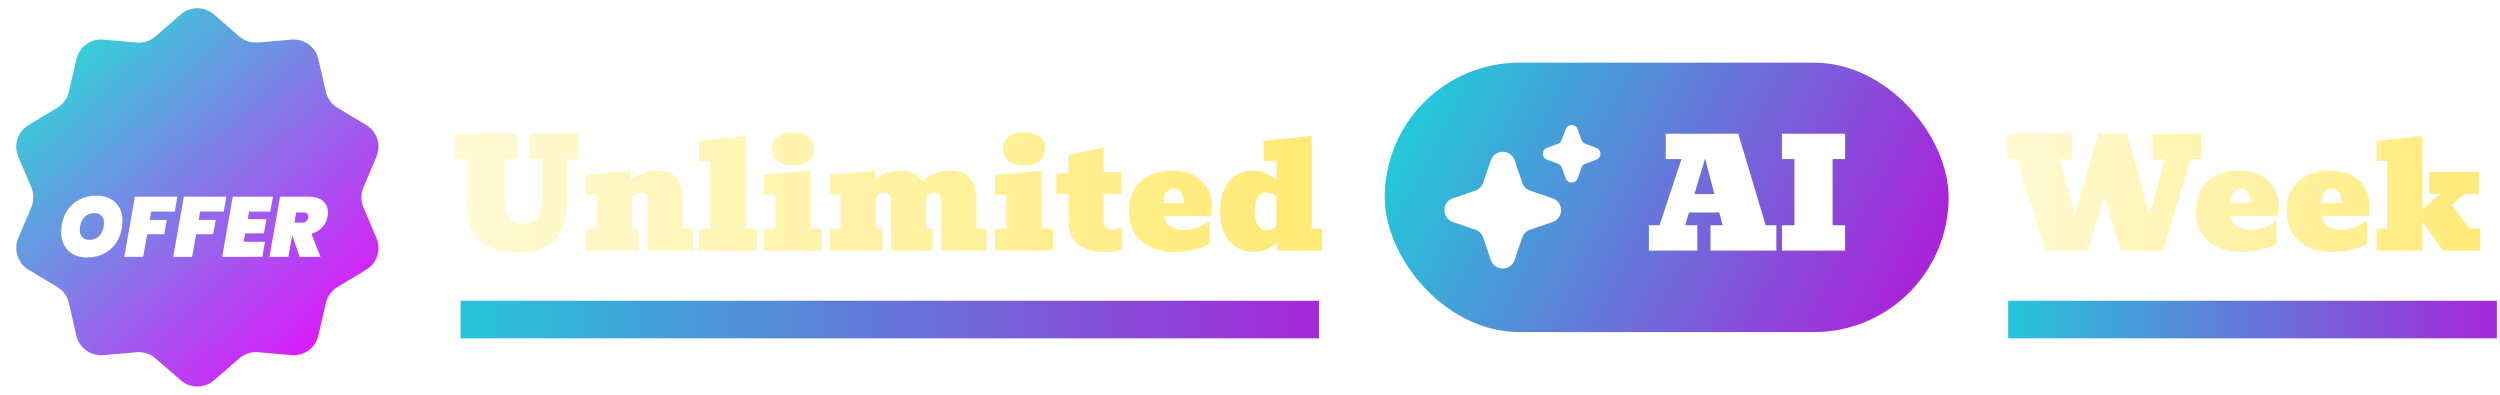
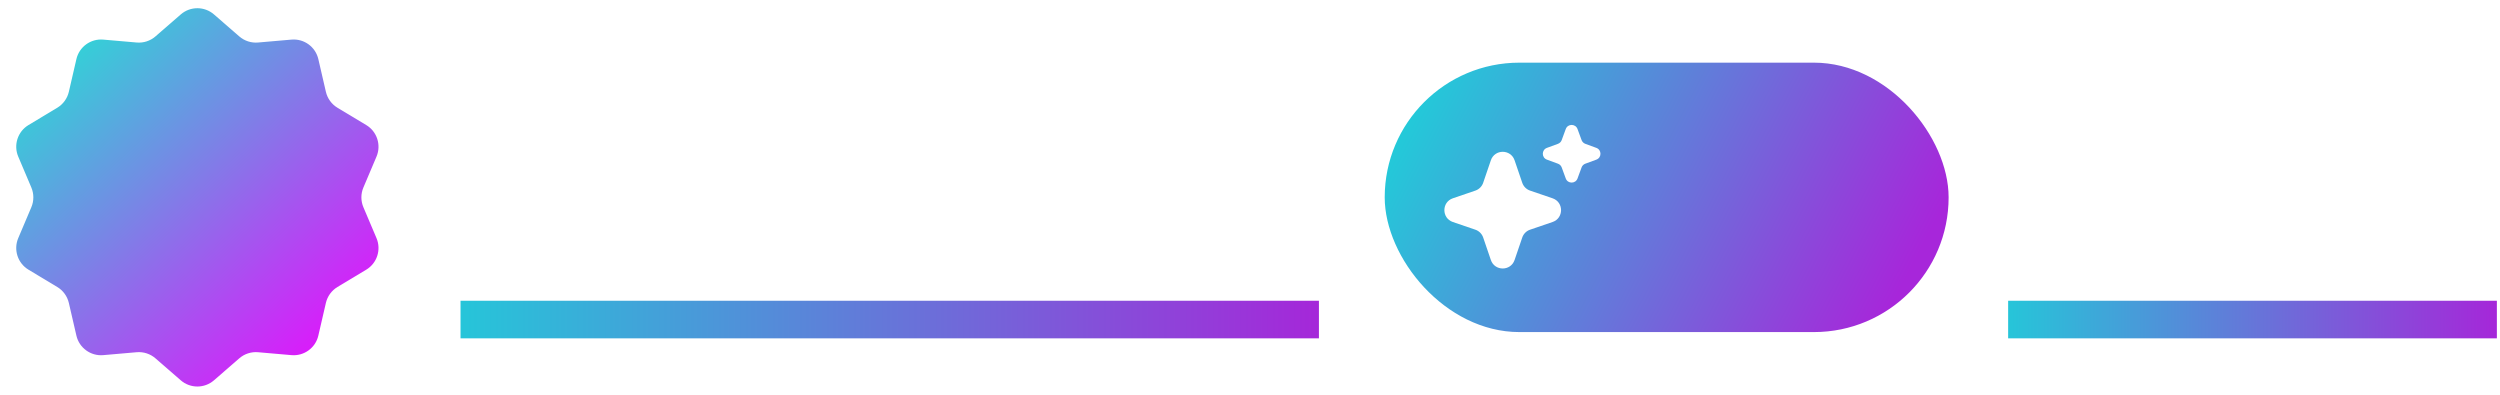
<svg xmlns="http://www.w3.org/2000/svg" width="399" height="63" viewBox="0 0 399 63" fill="none">
  <path d="M28.852 2.301C30.371 0.981 32.629 0.981 34.148 2.301L38.189 5.811C39.015 6.529 40.098 6.881 41.188 6.785L46.52 6.321C48.525 6.146 50.352 7.474 50.806 9.434L52.011 14.649C52.258 15.715 52.927 16.636 53.865 17.2L58.452 19.958C60.176 20.995 60.874 23.143 60.089 24.996L57.999 29.923C57.571 30.931 57.571 32.069 57.999 33.077L60.089 38.004C60.874 39.857 60.176 42.005 58.452 43.042L53.865 45.8C52.927 46.364 52.258 47.285 52.011 48.351L50.806 53.566C50.352 55.526 48.525 56.854 46.52 56.679L41.188 56.215C40.098 56.12 39.015 56.471 38.189 57.189L34.148 60.699C32.629 62.019 30.371 62.019 28.852 60.699L24.811 57.189C23.985 56.471 22.902 56.12 21.812 56.215L16.48 56.679C14.475 56.854 12.648 55.526 12.194 53.566L10.989 48.351C10.742 47.285 10.073 46.364 9.135 45.8L4.548 43.042C2.824 42.005 2.126 39.857 2.912 38.004L5.001 33.077C5.429 32.069 5.429 30.931 5.001 29.923L2.912 24.996C2.126 23.143 2.824 20.995 4.548 19.958L9.135 17.2C10.073 16.636 10.742 15.715 10.989 14.649L12.194 9.434C12.648 7.474 14.475 6.146 16.48 6.321L21.812 6.785C22.902 6.881 23.985 6.529 24.811 5.811L28.852 2.301Z" fill="url(#paint0_linear_9524_42907)" />
-   <path d="M82.734 40.34C80.102 40.34 78.059 39.676 76.606 38.348C75.16 37.02 74.438 34.895 74.438 31.973V25.387H72.562V21.344H82.465V25.387H80.531V31.984C80.531 34.453 81.555 35.688 83.602 35.688C84.578 35.688 85.305 35.367 85.781 34.727C86.266 34.086 86.508 33.172 86.508 31.984V25.387H84.574V21.344H92.297V25.387H90.422V32.441C90.422 37.707 87.859 40.34 82.734 40.34ZM93.504 40V36.484H95.203V31.105H93.504V27.906L100.711 27.215V28.809C101.195 28.301 101.801 27.91 102.527 27.637C103.254 27.355 104.035 27.215 104.871 27.215C106.285 27.215 107.32 27.617 107.977 28.422C108.641 29.219 108.973 30.422 108.973 32.031V36.484H110.613V40H103.348V32.031C103.348 31.578 103.25 31.25 103.055 31.047C102.859 30.836 102.602 30.73 102.281 30.73C102.016 30.73 101.75 30.809 101.484 30.965C101.227 31.121 101.008 31.336 100.828 31.609V36.484H101.883V40H93.504ZM111.539 40V36.484H113.355V25.68H111.539V22.48L118.98 21.719V36.484H120.797V40H111.539ZM121.934 40V36.484H123.75V31.105H121.934V27.906L129.375 27.215V36.484H131.191V40H121.934ZM126.562 26.43C125.539 26.43 124.719 26.184 124.102 25.691C123.492 25.199 123.188 24.547 123.188 23.734C123.188 22.922 123.492 22.281 124.102 21.812C124.711 21.336 125.535 21.098 126.574 21.098C127.637 21.098 128.461 21.328 129.047 21.789C129.641 22.25 129.938 22.898 129.938 23.734C129.938 24.562 129.633 25.219 129.023 25.703C128.422 26.188 127.602 26.43 126.562 26.43ZM132.457 40V36.484H134.156V31.105H132.457V27.906L139.664 27.215V28.75C140.148 28.258 140.75 27.879 141.469 27.613C142.188 27.348 142.953 27.215 143.766 27.215C145.406 27.215 146.547 27.785 147.188 28.926C147.789 28.379 148.473 27.957 149.238 27.66C150.012 27.363 150.785 27.215 151.559 27.215C153.059 27.215 154.145 27.609 154.816 28.398C155.496 29.188 155.836 30.383 155.836 31.984V36.484H157.477V40H150.211V31.984C150.211 31.547 150.113 31.23 149.918 31.035C149.73 30.832 149.492 30.73 149.203 30.73C148.969 30.73 148.723 30.801 148.465 30.941C148.207 31.082 147.988 31.285 147.809 31.551V36.484H148.863V40H142.184V31.984C142.184 31.547 142.086 31.23 141.891 31.035C141.703 30.832 141.465 30.73 141.176 30.73C140.941 30.73 140.695 30.801 140.438 30.941C140.18 31.082 139.961 31.285 139.781 31.551V36.484H140.836V40H132.457ZM158.801 40V36.484H160.617V31.105H158.801V27.906L166.242 27.215V36.484H168.059V40H158.801ZM163.43 26.43C162.406 26.43 161.586 26.184 160.969 25.691C160.359 25.199 160.055 24.547 160.055 23.734C160.055 22.922 160.359 22.281 160.969 21.812C161.578 21.336 162.402 21.098 163.441 21.098C164.504 21.098 165.328 21.328 165.914 21.789C166.508 22.25 166.805 22.898 166.805 23.734C166.805 24.562 166.5 25.219 165.891 25.703C165.289 26.188 164.469 26.43 163.43 26.43ZM176.32 40.211C174.469 40.211 173.039 39.789 172.031 38.945C171.023 38.094 170.52 36.863 170.52 35.254V30.953H168.586V27.754L170.52 27.566V24.754L176.145 23.523V27.438H178.98V30.953H176.145V35.137C176.145 35.605 176.258 35.973 176.484 36.238C176.719 36.496 177.07 36.625 177.539 36.625C177.812 36.625 178.043 36.602 178.23 36.555C178.426 36.5 178.609 36.445 178.781 36.391L179.098 36.531V39.883C178.652 39.984 178.203 40.062 177.75 40.117C177.305 40.18 176.828 40.211 176.32 40.211ZM187.605 40.211C185.285 40.211 183.465 39.629 182.145 38.465C180.832 37.293 180.176 35.672 180.176 33.602C180.176 32.297 180.461 31.168 181.031 30.215C181.609 29.262 182.414 28.527 183.445 28.012C184.477 27.488 185.676 27.227 187.043 27.227C188.379 27.227 189.523 27.473 190.477 27.965C191.43 28.449 192.156 29.129 192.656 30.004C193.164 30.871 193.418 31.875 193.418 33.016C193.418 33.281 193.406 33.539 193.383 33.789C193.359 34.031 193.332 34.254 193.301 34.457H185.766C185.898 35.254 186.258 35.828 186.844 36.18C187.438 36.523 188.16 36.695 189.012 36.695C189.73 36.695 190.414 36.57 191.062 36.32C191.719 36.062 192.273 35.742 192.727 35.359L193.043 35.5V38.863C192.668 39.121 192.184 39.352 191.59 39.555C190.996 39.758 190.352 39.918 189.656 40.035C188.969 40.152 188.285 40.211 187.605 40.211ZM187.348 30.109C186.824 30.109 186.43 30.312 186.164 30.719C185.898 31.125 185.75 31.691 185.719 32.418H188.977C188.945 31.691 188.797 31.125 188.531 30.719C188.273 30.312 187.879 30.109 187.348 30.109ZM200.191 40.211C199.059 40.211 198.082 39.941 197.262 39.402C196.441 38.863 195.812 38.105 195.375 37.129C194.938 36.145 194.719 35 194.719 33.695C194.719 32.383 194.934 31.242 195.363 30.273C195.793 29.305 196.395 28.555 197.168 28.023C197.949 27.492 198.859 27.227 199.898 27.227C201.242 27.227 202.516 27.715 203.719 28.691V25.68H201.668V22.48L209.344 21.719V36.484H210.984V40H203.836V38.688C203.352 39.148 202.789 39.52 202.148 39.801C201.508 40.074 200.855 40.211 200.191 40.211ZM202.008 36.707C202.305 36.707 202.609 36.66 202.922 36.566C203.242 36.473 203.508 36.352 203.719 36.203V31.27C203.508 31.113 203.242 30.984 202.922 30.883C202.609 30.781 202.305 30.73 202.008 30.73C201.461 30.73 201.031 30.992 200.719 31.516C200.414 32.039 200.262 32.77 200.262 33.707C200.262 34.645 200.414 35.379 200.719 35.91C201.031 36.441 201.461 36.707 202.008 36.707Z" fill="url(#paint1_linear_9524_42907)" />
  <rect x="221" y="10" width="90" height="43" rx="21.5" fill="url(#paint2_linear_9524_42907)" />
  <path d="M249.895 20.594C250.216 19.721 251.452 19.721 251.773 20.594L252.421 22.359C252.522 22.634 252.739 22.851 253.015 22.953L254.779 23.601C255.653 23.922 255.653 25.157 254.779 25.478L253.015 26.127C252.739 26.228 252.522 26.445 252.421 26.72L251.773 28.485C251.452 29.358 250.216 29.358 249.895 28.485L249.247 26.72C249.146 26.445 248.929 26.228 248.653 26.127L246.889 25.478C246.015 25.157 246.015 23.922 246.889 23.601L248.653 22.953C248.929 22.851 249.146 22.634 249.247 22.359L249.895 20.594Z" fill="white" />
  <path d="M237.941 25.582C238.558 23.777 241.11 23.777 241.727 25.582L242.953 29.174C243.153 29.76 243.614 30.22 244.2 30.42L247.791 31.647C249.596 32.263 249.596 34.816 247.791 35.432L244.2 36.659C243.614 36.859 243.153 37.319 242.953 37.905L241.727 41.497C241.11 43.302 238.558 43.302 237.941 41.497L236.715 37.905C236.515 37.319 236.054 36.859 235.468 36.659L231.876 35.432C230.072 34.816 230.072 32.263 231.876 31.647L235.468 30.42C236.054 30.22 236.515 29.76 236.715 29.174L237.941 25.582Z" fill="white" />
-   <path d="M263.164 40V35.957H264.863L268.367 25.387H265.848V21.344H277.426L281.809 35.957H283.508V40H272.996V35.957H274.93L274.391 33.906H269.562L268.953 35.957H270.887V40H263.164ZM270.43 30.977H273.617L272.129 25.281L270.43 30.977ZM284.398 40V35.957H286.391V25.387H284.398V21.344H294.477V25.387H292.484V35.957H294.477V40H284.398Z" fill="white" />
  <rect x="320.5" y="48" width="78" height="6" fill="url(#paint3_linear_9524_42907)" />
  <rect x="73.5" y="48" width="137" height="6" fill="url(#paint4_linear_9524_42907)" />
-   <path d="M326.352 40L321.922 25.387H320.223V21.344H330.699V25.387H328.766L331.133 34.246L334.859 21.344H339.465L343.051 34.375L345.512 25.387H343.566V21.344H351.324V25.387H349.625L345.195 40H338.469L335.855 31.223L333.195 40H326.352ZM357.887 40.211C355.566 40.211 353.746 39.629 352.426 38.465C351.113 37.293 350.457 35.672 350.457 33.602C350.457 32.297 350.742 31.168 351.312 30.215C351.891 29.262 352.695 28.527 353.727 28.012C354.758 27.488 355.957 27.227 357.324 27.227C358.66 27.227 359.805 27.473 360.758 27.965C361.711 28.449 362.438 29.129 362.938 30.004C363.445 30.871 363.699 31.875 363.699 33.016C363.699 33.281 363.688 33.539 363.664 33.789C363.641 34.031 363.613 34.254 363.582 34.457H356.047C356.18 35.254 356.539 35.828 357.125 36.18C357.719 36.523 358.441 36.695 359.293 36.695C360.012 36.695 360.695 36.57 361.344 36.32C362 36.062 362.555 35.742 363.008 35.359L363.324 35.5V38.863C362.949 39.121 362.465 39.352 361.871 39.555C361.277 39.758 360.633 39.918 359.938 40.035C359.25 40.152 358.566 40.211 357.887 40.211ZM357.629 30.109C357.105 30.109 356.711 30.312 356.445 30.719C356.18 31.125 356.031 31.691 356 32.418H359.258C359.227 31.691 359.078 31.125 358.812 30.719C358.555 30.312 358.16 30.109 357.629 30.109ZM372.371 40.211C370.051 40.211 368.23 39.629 366.91 38.465C365.598 37.293 364.941 35.672 364.941 33.602C364.941 32.297 365.227 31.168 365.797 30.215C366.375 29.262 367.18 28.527 368.211 28.012C369.242 27.488 370.441 27.227 371.809 27.227C373.145 27.227 374.289 27.473 375.242 27.965C376.195 28.449 376.922 29.129 377.422 30.004C377.93 30.871 378.184 31.875 378.184 33.016C378.184 33.281 378.172 33.539 378.148 33.789C378.125 34.031 378.098 34.254 378.066 34.457H370.531C370.664 35.254 371.023 35.828 371.609 36.18C372.203 36.523 372.926 36.695 373.777 36.695C374.496 36.695 375.18 36.57 375.828 36.32C376.484 36.062 377.039 35.742 377.492 35.359L377.809 35.5V38.863C377.434 39.121 376.949 39.352 376.355 39.555C375.762 39.758 375.117 39.918 374.422 40.035C373.734 40.152 373.051 40.211 372.371 40.211ZM372.113 30.109C371.59 30.109 371.195 30.312 370.93 30.719C370.664 31.125 370.516 31.691 370.484 32.418H373.742C373.711 31.691 373.562 31.125 373.297 30.719C373.039 30.312 372.645 30.109 372.113 30.109ZM379.297 40V36.484H380.996V25.68H379.297V22.48L386.621 21.719V33.367L389.492 30.953H387.688V27.438H395.609V30.953H393.383L391.344 32.664L394.098 36.484H395.855V40H389.902L386.621 35.348V40H379.297Z" fill="url(#paint5_linear_9524_42907)" />
  <g filter="url(#filter0_d_9524_42907)">
-     <path d="M13.844 35.095C13.029 35.095 12.314 34.928 11.698 34.593C11.082 34.258 10.607 33.787 10.272 33.18C9.937 32.565 9.77 31.863 9.77 31.075C9.77 29.926 10.005 28.912 10.476 28.034C10.956 27.146 11.621 26.458 12.472 25.969C13.332 25.471 14.319 25.222 15.432 25.222C16.265 25.222 16.99 25.39 17.605 25.725C18.23 26.051 18.71 26.517 19.045 27.124C19.38 27.721 19.547 28.414 19.547 29.201C19.547 30.342 19.307 31.361 18.828 32.257C18.357 33.153 17.687 33.85 16.818 34.348C15.958 34.846 14.966 35.095 13.844 35.095ZM14.305 32.284C14.776 32.284 15.184 32.162 15.528 31.917C15.881 31.664 16.148 31.333 16.329 30.926C16.51 30.509 16.6 30.061 16.6 29.582C16.6 29.084 16.465 28.699 16.193 28.427C15.931 28.147 15.55 28.006 15.052 28.006C14.582 28.006 14.17 28.128 13.816 28.373C13.463 28.617 13.192 28.948 13.002 29.364C12.821 29.772 12.73 30.215 12.73 30.695C12.73 31.193 12.861 31.582 13.124 31.863C13.396 32.144 13.789 32.284 14.305 32.284ZM28.321 25.385L27.9 27.775H24.125L23.894 29.106H26.61L26.203 31.374H23.487L22.848 35H19.834L21.531 25.385H28.321ZM36.132 25.385L35.711 27.775H31.936L31.705 29.106H34.421L34.014 31.374H31.298L30.66 35H27.645L29.342 25.385H36.132ZM39.747 27.775L39.544 28.971H42.531L42.124 31.238H39.136L38.892 32.596H42.287L41.866 35H35.456L37.153 25.385H43.563L43.142 27.775H39.747ZM49.181 25.385C50.213 25.385 50.996 25.616 51.53 26.078C52.064 26.54 52.331 27.155 52.331 27.925C52.331 28.151 52.313 28.355 52.277 28.536C52.159 29.188 51.879 29.763 51.435 30.261C50.991 30.75 50.416 31.102 49.71 31.32L51.15 35H47.836L46.628 31.551L46.017 35H43.002L44.699 25.385H49.181ZM46.981 29.541H48.176C48.465 29.541 48.692 29.477 48.855 29.351C49.027 29.215 49.14 29.007 49.194 28.726C49.203 28.681 49.208 28.622 49.208 28.549C49.208 28.35 49.145 28.196 49.018 28.088C48.891 27.97 48.705 27.911 48.461 27.911H47.266L46.981 29.541Z" fill="white" />
-   </g>
+     </g>
  <defs>
    <filter id="filter0_d_9524_42907" x="9.77" y="25.222" width="42.562" height="15.873" filterUnits="userSpaceOnUse" color-interpolation-filters="sRGB">
      <feFlood flood-opacity="0" result="BackgroundImageFix" />
      <feColorMatrix in="SourceAlpha" type="matrix" values="0 0 0 0 0 0 0 0 0 0 0 0 0 0 0 0 0 0 127 0" result="hardAlpha" />
      <feOffset dy="6" />
      <feComposite in2="hardAlpha" operator="out" />
      <feColorMatrix type="matrix" values="0 0 0 0 0 0 0 0 0 0 0 0 0 0 0 0 0 0 0.35 0" />
      <feBlend mode="normal" in2="BackgroundImageFix" result="effect1_dropShadow_9524_42907" />
      <feBlend mode="normal" in="SourceGraphic" in2="effect1_dropShadow_9524_42907" result="shape" />
    </filter>
    <linearGradient id="paint0_linear_9524_42907" x1="8" y1="11" x2="50.5" y2="57" gradientUnits="userSpaceOnUse">
      <stop stop-color="#33D1D7" />
      <stop offset="1" stop-color="#DD18FB" />
    </linearGradient>
    <linearGradient id="paint1_linear_9524_42907" x1="72" y1="31.5" x2="212" y2="31.5" gradientUnits="userSpaceOnUse">
      <stop stop-color="#FFFAD5" />
      <stop offset="1" stop-color="#FFEA72" />
    </linearGradient>
    <linearGradient id="paint2_linear_9524_42907" x1="221.334" y1="15.624" x2="298.306" y2="55.708" gradientUnits="userSpaceOnUse">
      <stop stop-color="#1BD3D9" />
      <stop offset="1" stop-color="#A726DA" />
    </linearGradient>
    <linearGradient id="paint3_linear_9524_42907" x1="320.5" y1="51" x2="398.5" y2="51" gradientUnits="userSpaceOnUse">
      <stop stop-color="#26C5D9" />
      <stop offset="1" stop-color="#A527D9" />
    </linearGradient>
    <linearGradient id="paint4_linear_9524_42907" x1="73.5" y1="51" x2="210.5" y2="51" gradientUnits="userSpaceOnUse">
      <stop stop-color="#26C5D9" />
      <stop offset="1" stop-color="#A527D9" />
    </linearGradient>
    <linearGradient id="paint5_linear_9524_42907" x1="320" y1="40.666" x2="397" y2="40.666" gradientUnits="userSpaceOnUse">
      <stop stop-color="#FFFAD5" />
      <stop offset="1" stop-color="#FFEA75" />
    </linearGradient>
  </defs>
</svg>